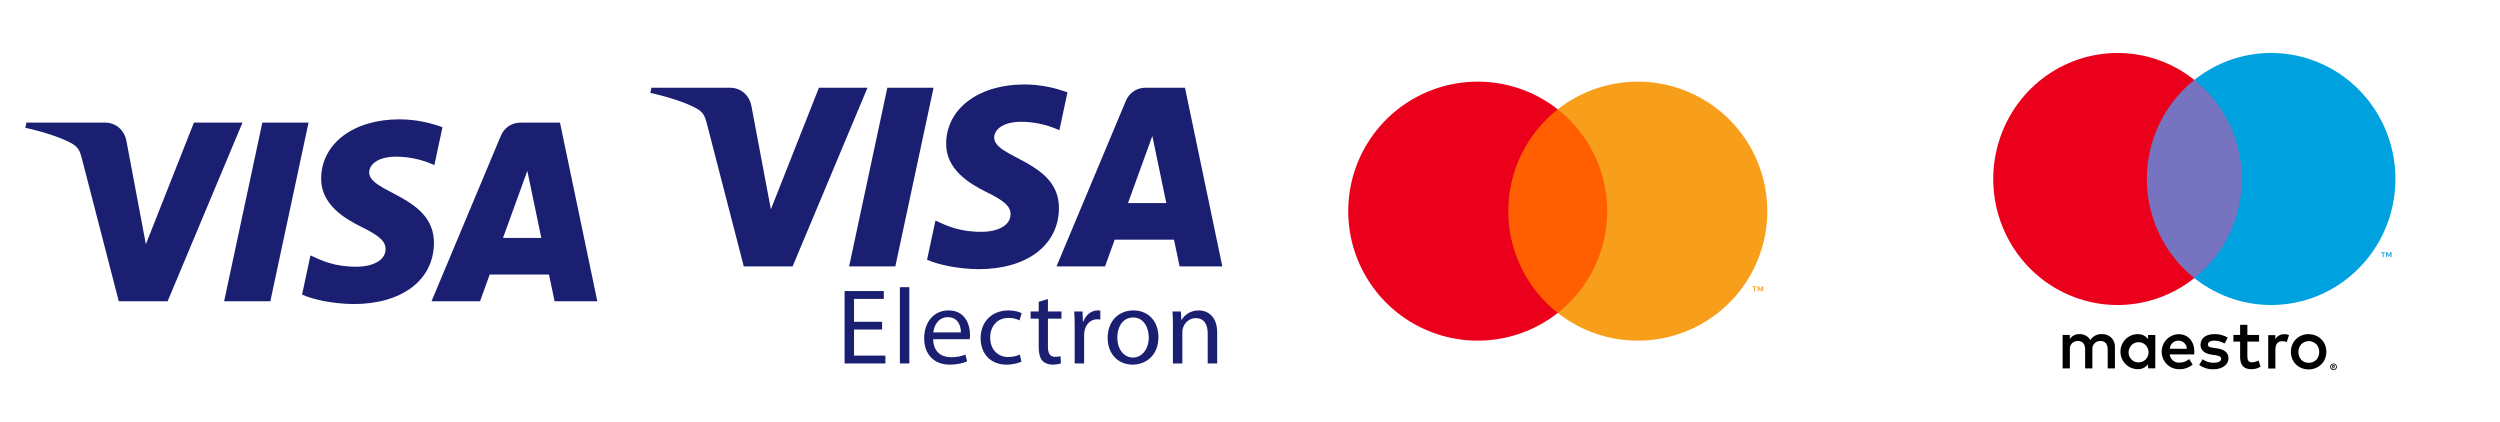
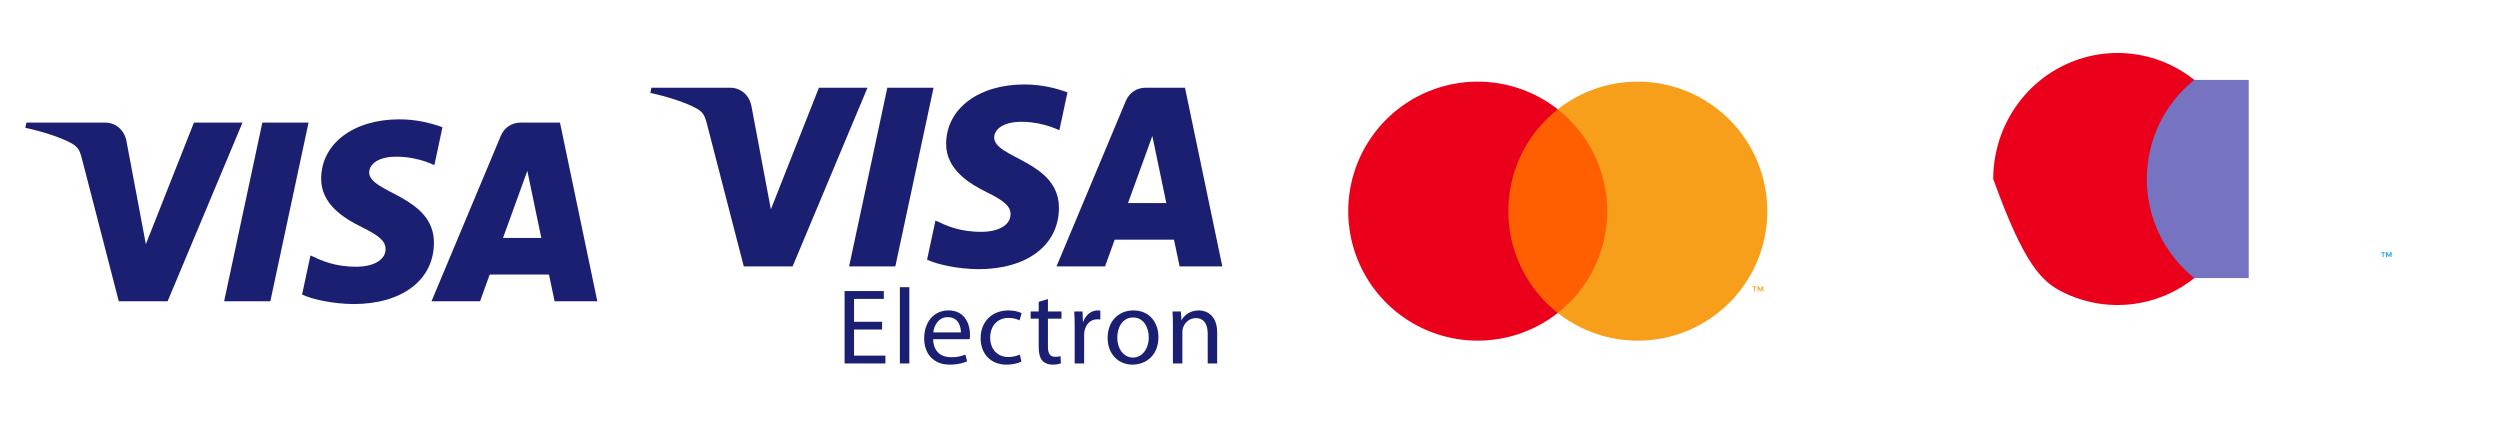
<svg xmlns="http://www.w3.org/2000/svg" width="148" height="25" viewBox="0 0 148 25" fill="none">
  <path d="M18.266 7.258L16.004 17.834H13.268L15.53 7.258H18.266ZM29.777 14.087L31.218 10.115L32.046 14.087H29.777V14.087ZM32.832 17.834H35.361L33.151 7.258H30.817C30.291 7.258 29.848 7.563 29.652 8.033L25.546 17.834H28.419L28.989 16.254H32.5L32.832 17.834ZM25.689 14.381C25.7 11.59 21.83 11.435 21.855 10.188C21.864 9.809 22.226 9.406 23.016 9.302C23.408 9.252 24.489 9.211 25.715 9.776L26.194 7.532C25.535 7.294 24.688 7.065 23.635 7.065C20.93 7.065 19.027 8.501 19.012 10.56C18.994 12.083 20.371 12.932 21.406 13.439C22.473 13.957 22.83 14.29 22.825 14.753C22.818 15.463 21.974 15.777 21.189 15.789C19.813 15.81 19.015 15.417 18.379 15.12L17.882 17.439C18.522 17.732 19.702 17.987 20.924 18C23.8 18 25.68 16.58 25.689 14.381ZM14.356 7.258L9.923 17.834H7.031L4.849 9.393C4.717 8.875 4.602 8.684 4.199 8.464C3.541 8.107 2.455 7.773 1.5 7.565L1.564 7.258H6.221C6.813 7.258 7.347 7.652 7.483 8.336L8.635 14.456L11.481 7.258H14.356Z" fill="#1A1F71" />
  <path d="M55.266 5.193L53.004 15.769H50.268L52.53 5.193H55.266ZM66.777 12.022L68.218 8.05L69.046 12.022H66.777V12.022ZM69.832 15.769H72.361L70.151 5.193H67.817C67.29 5.193 66.848 5.499 66.652 5.968L62.546 15.769H65.419L65.989 14.189H69.5L69.832 15.769ZM62.689 12.316C62.7 9.525 58.83 9.371 58.855 8.124C58.864 7.745 59.226 7.341 60.016 7.238C60.408 7.187 61.489 7.147 62.715 7.711L63.194 5.467C62.535 5.229 61.688 5 60.635 5C57.93 5 56.027 6.437 56.012 8.496C55.994 10.019 57.371 10.867 58.406 11.375C59.473 11.893 59.83 12.226 59.825 12.688C59.818 13.398 58.974 13.712 58.189 13.724C56.813 13.746 56.015 13.352 55.379 13.056L54.882 15.374C55.522 15.667 56.702 15.922 57.924 15.935C60.8 15.935 62.68 14.515 62.689 12.316ZM51.356 5.193L46.923 15.769H44.031L41.849 7.329C41.717 6.81 41.602 6.619 41.199 6.4C40.541 6.042 39.455 5.708 38.5 5.5L38.564 5.193H43.221C43.813 5.193 44.347 5.588 44.483 6.271L45.636 12.392L48.481 5.193H51.356Z" fill="#1A1F71" />
  <path d="M52.219 19.508H50.559V21.052H52.416V21.517H50V17.231H52.321V17.695H50.559V19.049H52.219V19.508Z" fill="#1A1F71" />
  <path d="M53.273 17.002H53.833V21.517H53.273V17.002Z" fill="#1A1F71" />
  <path d="M56.884 19.679C56.891 19.329 56.738 18.776 56.108 18.776C55.536 18.776 55.294 19.291 55.25 19.679H56.884ZM55.244 20.08C55.256 20.837 55.733 21.148 56.299 21.148C56.7 21.148 56.948 21.078 57.151 20.989L57.253 21.39C57.056 21.479 56.713 21.587 56.223 21.587C55.276 21.587 54.71 20.957 54.71 20.029C54.71 19.101 55.256 18.376 56.153 18.376C57.164 18.376 57.425 19.253 57.425 19.819C57.425 19.933 57.418 20.016 57.405 20.08H55.244V20.08Z" fill="#1A1F71" />
  <path d="M60.469 21.409C60.323 21.479 59.998 21.587 59.585 21.587C58.657 21.587 58.053 20.957 58.053 20.016C58.053 19.069 58.701 18.376 59.706 18.376C60.036 18.376 60.329 18.458 60.481 18.541L60.355 18.967C60.221 18.897 60.011 18.821 59.706 18.821C59 18.821 58.619 19.348 58.619 19.985C58.619 20.697 59.077 21.135 59.687 21.135C60.005 21.135 60.215 21.059 60.373 20.989L60.469 21.409Z" fill="#1A1F71" />
  <path d="M62.038 17.702V18.439H62.839V18.865H62.038V20.525C62.038 20.907 62.146 21.122 62.458 21.122C62.61 21.122 62.7 21.11 62.782 21.084L62.808 21.51C62.7 21.549 62.528 21.587 62.312 21.587C62.051 21.587 61.841 21.497 61.708 21.352C61.555 21.18 61.492 20.907 61.492 20.544V18.865H61.014V18.439H61.492V17.867L62.038 17.702Z" fill="#1A1F71" />
  <path d="M63.621 19.399C63.621 19.037 63.614 18.726 63.595 18.439H64.085L64.11 19.049H64.129C64.269 18.636 64.612 18.376 64.987 18.376C65.045 18.376 65.089 18.382 65.14 18.388V18.916C65.083 18.903 65.026 18.903 64.949 18.903C64.555 18.903 64.275 19.196 64.199 19.616C64.186 19.692 64.18 19.787 64.18 19.877V21.517H63.621V19.399Z" fill="#1A1F71" />
  <path d="M66.144 19.984C66.144 20.658 66.525 21.167 67.072 21.167C67.606 21.167 68.007 20.665 68.007 19.971C68.007 19.45 67.746 18.795 67.085 18.795C66.43 18.795 66.144 19.406 66.144 19.984ZM68.579 19.953C68.579 21.091 67.784 21.587 67.047 21.587C66.22 21.587 65.572 20.976 65.572 20.003C65.572 18.98 66.252 18.376 67.098 18.376C67.981 18.376 68.579 19.018 68.579 19.953" fill="#1A1F71" />
  <path d="M69.436 19.272C69.436 18.948 69.43 18.694 69.411 18.439H69.907L69.939 18.948H69.951C70.104 18.662 70.46 18.376 70.969 18.376C71.394 18.376 72.056 18.63 72.056 19.685V21.517H71.496V19.743C71.496 19.247 71.312 18.833 70.784 18.833C70.422 18.833 70.136 19.094 70.034 19.406C70.008 19.476 69.996 19.571 69.996 19.666V21.517H69.436V19.272Z" fill="#1A1F71" />
  <path d="M95.574 6.472H88.865V18.527H95.574V6.472Z" fill="#FF5F00" />
  <path d="M89.291 12.5C89.29 11.339 89.553 10.193 90.061 9.149C90.568 8.104 91.306 7.189 92.22 6.472C91.089 5.583 89.73 5.031 88.3 4.877C86.87 4.724 85.425 4.976 84.131 5.604C82.837 6.233 81.746 7.213 80.983 8.433C80.22 9.652 79.815 11.062 79.815 12.5C79.815 13.939 80.22 15.348 80.983 16.567C81.746 17.787 82.837 18.767 84.131 19.396C85.425 20.024 86.87 20.276 88.3 20.123C89.73 19.969 91.089 19.416 92.22 18.527C91.306 17.811 90.568 16.896 90.061 15.851C89.553 14.807 89.29 13.661 89.291 12.5V12.5Z" fill="#EB001B" />
  <path d="M104.624 12.5C104.624 13.938 104.219 15.348 103.456 16.567C102.693 17.787 101.602 18.767 100.308 19.396C99.014 20.024 97.57 20.276 96.139 20.123C94.709 19.969 93.351 19.416 92.22 18.527C93.132 17.81 93.87 16.895 94.377 15.851C94.884 14.806 95.148 13.661 95.148 12.5C95.148 11.339 94.884 10.194 94.377 9.149C93.87 8.105 93.132 7.19 92.22 6.472C93.351 5.583 94.709 5.031 96.139 4.877C97.57 4.724 99.014 4.976 100.308 5.604C101.602 6.233 102.693 7.213 103.456 8.433C104.219 9.652 104.624 11.062 104.624 12.5V12.5Z" fill="#F79E1B" />
  <path d="M103.892 17.251V17.004H103.992V16.954H103.738V17.004H103.838V17.251H103.892ZM104.384 17.251V16.953H104.307L104.217 17.158L104.128 16.953H104.05V17.251H104.105V17.026L104.189 17.22H104.246L104.329 17.026V17.251H104.384Z" fill="#F79E1B" />
-   <path d="M125.204 21.809V20.565C125.211 20.461 125.196 20.356 125.16 20.258C125.124 20.16 125.068 20.071 124.996 19.997C124.923 19.923 124.836 19.865 124.739 19.827C124.643 19.79 124.54 19.774 124.437 19.78C124.302 19.771 124.167 19.799 124.046 19.861C123.925 19.923 123.823 20.017 123.75 20.132C123.684 20.02 123.589 19.928 123.475 19.866C123.362 19.804 123.233 19.774 123.104 19.78C122.992 19.774 122.88 19.798 122.78 19.85C122.679 19.901 122.594 19.979 122.532 20.074V19.83H122.107V21.809H122.536V20.712C122.527 20.645 122.532 20.576 122.552 20.51C122.572 20.445 122.607 20.385 122.652 20.334C122.698 20.284 122.754 20.244 122.817 20.219C122.88 20.193 122.947 20.182 123.015 20.186C123.297 20.186 123.44 20.373 123.44 20.708V21.809H123.869V20.712C123.86 20.645 123.866 20.576 123.887 20.511C123.907 20.446 123.941 20.386 123.987 20.336C124.032 20.286 124.088 20.246 124.15 20.22C124.213 20.195 124.28 20.183 124.347 20.186C124.637 20.186 124.776 20.373 124.776 20.708V21.809H125.204ZM127.595 20.82V19.832H127.166V20.072C127.094 19.978 127 19.902 126.894 19.852C126.787 19.801 126.67 19.777 126.553 19.782C126.281 19.782 126.022 19.891 125.83 20.085C125.638 20.28 125.531 20.543 125.531 20.818C125.531 21.093 125.638 21.357 125.83 21.551C126.022 21.745 126.281 21.854 126.553 21.854C126.67 21.859 126.787 21.835 126.894 21.784C127 21.734 127.094 21.659 127.166 21.564V21.805H127.591L127.595 20.82ZM126.015 20.82C126.022 20.704 126.062 20.591 126.131 20.498C126.2 20.404 126.294 20.333 126.402 20.293C126.51 20.253 126.628 20.246 126.74 20.273C126.852 20.299 126.954 20.359 127.033 20.444C127.113 20.528 127.166 20.635 127.186 20.75C127.206 20.865 127.193 20.983 127.148 21.091C127.103 21.198 127.027 21.29 126.931 21.354C126.835 21.419 126.723 21.454 126.608 21.454C126.526 21.456 126.445 21.441 126.37 21.409C126.295 21.378 126.227 21.331 126.171 21.271C126.115 21.211 126.072 21.14 126.044 21.063C126.016 20.985 126.005 20.902 126.011 20.82H126.015ZM136.678 19.784C136.818 19.784 136.957 19.81 137.087 19.863C137.211 19.913 137.324 19.988 137.42 20.082C137.514 20.176 137.589 20.288 137.641 20.412C137.747 20.678 137.747 20.975 137.641 21.241C137.589 21.365 137.514 21.477 137.42 21.57C137.324 21.665 137.211 21.74 137.087 21.79C136.817 21.896 136.518 21.896 136.249 21.79C136.125 21.74 136.013 21.665 135.918 21.57C135.824 21.476 135.75 21.364 135.699 21.241C135.592 20.975 135.592 20.678 135.699 20.412C135.75 20.289 135.824 20.177 135.918 20.082C136.013 19.988 136.125 19.913 136.249 19.863C136.383 19.806 136.528 19.777 136.674 19.778L136.678 19.784ZM136.678 20.198C136.595 20.197 136.512 20.213 136.435 20.244C136.362 20.274 136.296 20.318 136.24 20.375C136.184 20.434 136.14 20.505 136.112 20.582C136.049 20.747 136.049 20.93 136.112 21.096C136.14 21.173 136.184 21.244 136.24 21.303C136.296 21.36 136.362 21.404 136.435 21.434C136.59 21.495 136.763 21.495 136.919 21.434C136.995 21.405 137.065 21.36 137.123 21.303C137.18 21.244 137.224 21.173 137.252 21.096C137.315 20.93 137.315 20.747 137.252 20.582C137.224 20.505 137.18 20.434 137.123 20.375C137.065 20.317 136.995 20.273 136.919 20.244C136.842 20.208 136.759 20.189 136.674 20.186L136.678 20.198ZM129.904 20.82C129.904 20.198 129.524 19.784 128.979 19.784C128.708 19.788 128.449 19.901 128.26 20.098C128.071 20.295 127.967 20.56 127.971 20.835C127.975 21.11 128.086 21.372 128.28 21.563C128.475 21.755 128.736 21.86 129.007 21.856C129.298 21.866 129.583 21.768 129.806 21.579L129.602 21.259C129.441 21.391 129.241 21.464 129.034 21.467C128.893 21.479 128.754 21.435 128.644 21.345C128.535 21.254 128.465 21.124 128.449 20.982H129.898C129.904 20.93 129.904 20.878 129.904 20.82ZM128.451 20.646C128.459 20.515 128.517 20.391 128.613 20.302C128.708 20.213 128.834 20.165 128.964 20.167C129.028 20.166 129.091 20.177 129.15 20.201C129.21 20.224 129.264 20.259 129.31 20.304C129.356 20.349 129.393 20.402 129.418 20.461C129.444 20.52 129.458 20.584 129.459 20.648L128.451 20.646ZM131.693 20.335C131.506 20.226 131.295 20.168 131.08 20.165C130.847 20.165 130.708 20.252 130.708 20.398C130.708 20.543 130.855 20.567 131.039 20.592L131.243 20.621C131.668 20.683 131.926 20.866 131.926 21.214C131.926 21.562 131.599 21.86 131.037 21.86C130.736 21.869 130.44 21.779 130.193 21.604L130.397 21.268C130.585 21.409 130.814 21.482 131.047 21.475C131.337 21.475 131.493 21.388 131.493 21.235C131.493 21.123 131.382 21.061 131.149 21.027L130.945 20.998C130.507 20.936 130.27 20.737 130.27 20.414C130.27 20.02 130.589 19.78 131.088 19.78C131.367 19.77 131.643 19.842 131.883 19.987L131.693 20.335ZM133.737 20.223H133.044V21.116C133.044 21.324 133.113 21.448 133.326 21.448C133.459 21.444 133.588 21.405 133.702 21.336L133.825 21.705C133.665 21.806 133.481 21.859 133.293 21.858C132.79 21.858 132.615 21.585 132.615 21.125V20.223H132.218V19.83H132.615V19.229H133.044V19.83H133.737V20.223ZM135.206 19.78C135.309 19.78 135.412 19.799 135.509 19.834L135.378 20.248C135.293 20.214 135.203 20.197 135.112 20.198C134.834 20.198 134.703 20.381 134.703 20.708V21.817H134.278V19.838H134.699V20.078C134.752 19.988 134.827 19.913 134.918 19.861C135.008 19.81 135.111 19.785 135.214 19.788L135.206 19.78ZM138.145 21.521C138.172 21.52 138.198 21.525 138.223 21.535C138.247 21.545 138.268 21.559 138.286 21.577C138.304 21.595 138.319 21.616 138.329 21.639C138.34 21.663 138.345 21.689 138.345 21.715C138.345 21.742 138.34 21.768 138.329 21.792C138.319 21.815 138.304 21.836 138.286 21.854C138.268 21.872 138.247 21.886 138.223 21.896C138.199 21.907 138.172 21.912 138.145 21.912C138.107 21.912 138.069 21.901 138.036 21.879C138.004 21.858 137.978 21.828 137.961 21.792C137.951 21.768 137.946 21.742 137.946 21.715C137.946 21.689 137.951 21.663 137.961 21.639C137.972 21.616 137.986 21.595 138.004 21.577C138.023 21.559 138.044 21.545 138.068 21.535C138.089 21.526 138.112 21.522 138.135 21.521H138.145ZM138.145 21.871C138.166 21.871 138.186 21.867 138.205 21.858C138.222 21.851 138.238 21.839 138.252 21.825C138.269 21.808 138.282 21.786 138.289 21.762C138.296 21.738 138.298 21.713 138.293 21.688C138.288 21.664 138.278 21.641 138.262 21.621C138.247 21.602 138.227 21.587 138.205 21.577C138.186 21.568 138.166 21.564 138.145 21.564C138.125 21.564 138.105 21.569 138.086 21.577C138.068 21.584 138.051 21.596 138.037 21.61C138.011 21.638 137.997 21.675 137.997 21.713C137.997 21.752 138.011 21.789 138.037 21.817C138.051 21.831 138.068 21.843 138.087 21.851C138.105 21.859 138.125 21.863 138.145 21.863V21.871ZM138.158 21.624C138.177 21.623 138.196 21.629 138.211 21.641C138.217 21.646 138.222 21.653 138.225 21.66C138.228 21.668 138.23 21.676 138.229 21.684C138.229 21.691 138.228 21.698 138.226 21.704C138.223 21.711 138.22 21.717 138.215 21.722C138.203 21.733 138.188 21.739 138.172 21.74L138.231 21.809H138.184L138.129 21.74H138.111V21.809H138.072V21.618L138.158 21.624ZM138.113 21.66V21.709H138.158C138.166 21.712 138.174 21.712 138.182 21.709C138.184 21.706 138.184 21.703 138.184 21.7C138.184 21.697 138.184 21.694 138.182 21.691C138.184 21.688 138.184 21.684 138.184 21.681C138.184 21.678 138.184 21.675 138.182 21.672C138.174 21.669 138.166 21.669 138.158 21.672L138.113 21.66Z" fill="black" />
  <path d="M133.124 4.731H126.685V16.462H133.124V4.731Z" fill="#7673C0" />
-   <path d="M127.094 10.598C127.093 9.468 127.345 8.352 127.832 7.336C128.319 6.319 129.028 5.429 129.904 4.731C128.819 3.866 127.515 3.328 126.143 3.179C124.77 3.03 123.384 3.275 122.142 3.887C120.9 4.499 119.853 5.452 119.121 6.639C118.388 7.825 118 9.197 118 10.597C118 11.996 118.388 13.368 119.121 14.554C119.853 15.741 120.9 16.695 122.142 17.306C123.384 17.918 124.77 18.164 126.143 18.014C127.515 17.865 128.819 17.327 129.904 16.462C129.028 15.765 128.32 14.874 127.833 13.858C127.346 12.842 127.093 11.727 127.094 10.598V10.598Z" fill="#EB001B" />
+   <path d="M127.094 10.598C127.093 9.468 127.345 8.352 127.832 7.336C128.319 6.319 129.028 5.429 129.904 4.731C128.819 3.866 127.515 3.328 126.143 3.179C124.77 3.03 123.384 3.275 122.142 3.887C120.9 4.499 119.853 5.452 119.121 6.639C118.388 7.825 118 9.197 118 10.597C119.853 15.741 120.9 16.695 122.142 17.306C123.384 17.918 124.77 18.164 126.143 18.014C127.515 17.865 128.819 17.327 129.904 16.462C129.028 15.765 128.32 14.874 127.833 13.858C127.346 12.842 127.093 11.727 127.094 10.598V10.598Z" fill="#EB001B" />
  <path d="M141.107 15.219V14.987H141.203V14.937H140.96V14.987H141.056V15.227L141.107 15.219ZM141.579 15.219V14.929H141.506L141.42 15.136L141.334 14.929H141.258V15.219H141.311V15.001L141.391 15.19H141.446L141.526 15.001V15.221L141.579 15.219Z" fill="#00A1DF" />
-   <path d="M141.808 10.598C141.808 11.997 141.419 13.368 140.687 14.555C139.954 15.741 138.907 16.694 137.666 17.306C136.424 17.918 135.038 18.163 133.666 18.014C132.293 17.864 130.99 17.327 129.904 16.462C130.781 15.764 131.489 14.873 131.976 13.857C132.463 12.841 132.716 11.726 132.716 10.597C132.716 9.467 132.463 8.352 131.976 7.336C131.489 6.32 130.781 5.429 129.904 4.731C130.99 3.866 132.293 3.328 133.666 3.178C135.039 3.029 136.426 3.274 137.667 3.886C138.909 4.497 139.956 5.451 140.689 6.638C141.422 7.824 141.81 9.196 141.81 10.596L141.808 10.598Z" fill="#00A1DF" />
</svg>